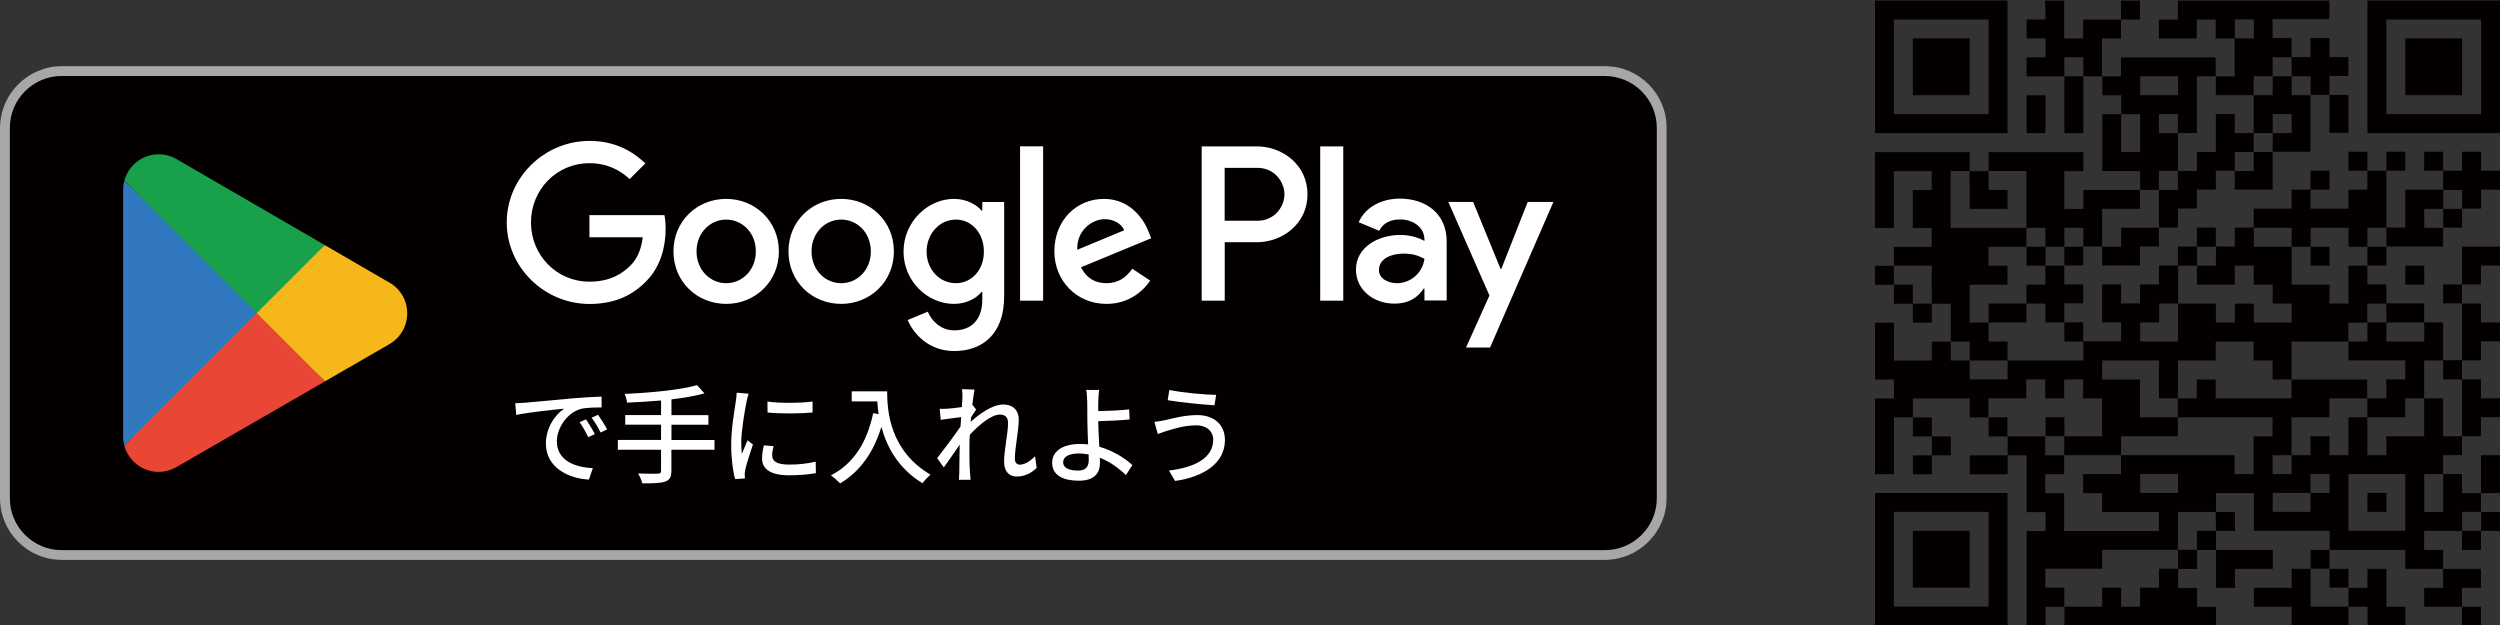
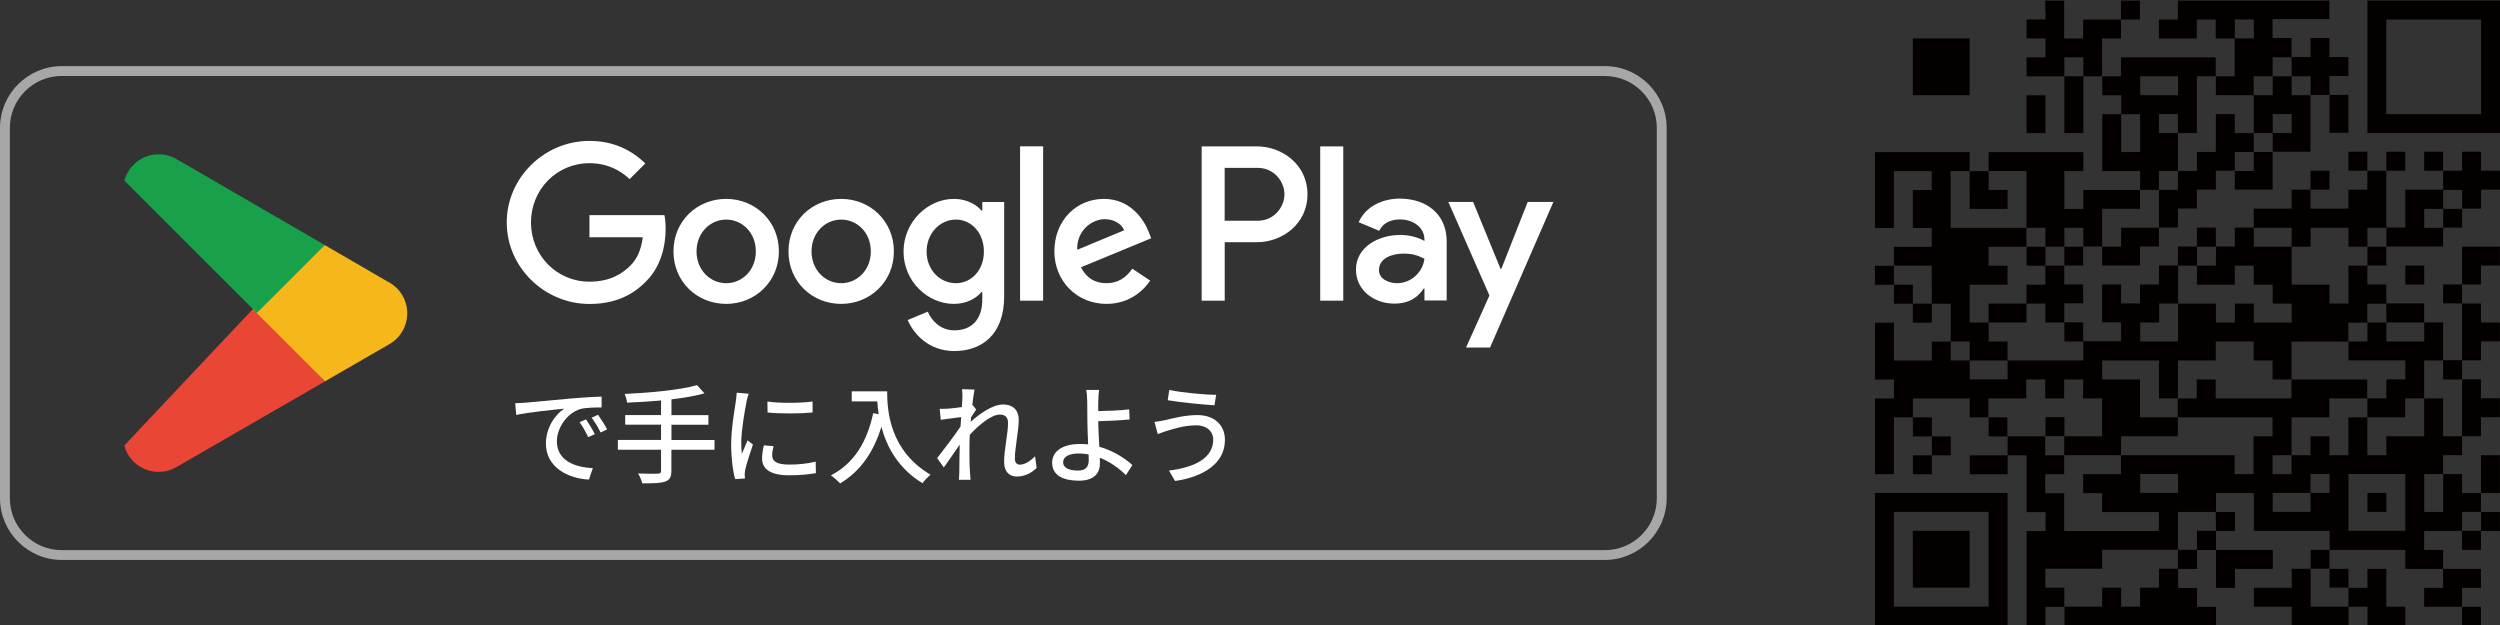
<svg xmlns="http://www.w3.org/2000/svg" viewBox="0 0 360 90">
  <rect x="0" y="0" width="360" height="90" fill="#333333" stroke="none" />
  <g fill="#040000">
-     <path d="m270 9.62v9.55h19.09v-19.09h-19.09v9.55zm16.36 0v6.82h-13.64v-13.63h13.64v6.82z" />
    <path d="m275.45 9.62v4.09h8.18v-8.18h-8.18z" />
    <path d="m294.55 1.44v1.36h-2.73v2.73h2.73v2.73h-2.73v2.73h5.45v8.18h2.73v-8.18h2.73v2.73h2.73v2.73h-2.73v8.18h5.45v2.73h-8.18v2.73h-2.73v-5.45h2.73v-2.73h-13.64v2.73h-2.73v-2.73h-13.64v10.91h2.73v-8.18h5.45v2.73h-2.73v5.45h2.73v2.73h-5.45v2.73h-2.73v2.73h2.73v2.73h2.73v2.73h2.73v-2.73h2.73v5.45h-2.73v2.73h-5.45v-5.45h-2.73v8.18h2.73v2.73h-2.73v10.91h2.73v-8.18h2.73v2.73h2.73v2.73h-2.73v2.73h2.73v-2.73h2.73v-2.73h-2.73v-2.73h-2.73v-2.73h8.18v2.73h2.73v2.73h2.73v2.73h-5.45v2.73h5.45v-2.73h2.73v8.18h2.73v2.73h-2.73v13.64h2.73v-2.73h2.73v2.73h21.82v-2.73h-2.73v-2.73h-2.73v-2.73h2.73v-2.73h2.73v5.45h2.73v-2.73h5.45v-2.73h-8.18v-2.73h2.73v-2.73h-2.73v-2.73h5.45v5.45h10.91v2.73h-2.73v2.73h-2.73v2.73h-5.45v2.73h5.45v2.73h8.18v-2.73h2.73v2.73h5.45v-2.73h-2.73v-5.45h-2.73v2.73h-2.73v-2.73h-2.73v-2.73h10.91v2.73h5.45v2.73h-2.73v2.73h5.45v2.73h2.73v-2.73h-2.73v-2.73h2.73v-2.73h-5.45v-2.73h-2.73v-2.73h5.45v2.73h2.73v-2.73h2.73v-2.73h-2.73v-2.73h2.73v-5.45h-2.73v5.45h-2.73v-2.73h-2.73v-2.73h2.73v-2.73h2.73v-2.73h2.73v-2.73h-2.73v-2.73h-2.73v-2.73h2.73v-2.73h2.73v-2.73h-2.73v-2.73h-2.73v-2.73h2.73v-2.73h2.73v-2.73h-5.45v5.45h-2.73v2.73h2.73v8.18h-2.73v-5.45h-2.73v-2.73h-5.45v-2.73h-2.73v-2.73h2.73v-2.73h8.18v-2.73h2.73v-2.73h2.73v-2.73h2.73v-2.73h-2.73v-2.73h-2.73v2.73h-2.73v-2.73h-2.73v2.73h2.73v2.73h-5.45v5.45h-2.73v-8.18h2.73v-2.73h-2.73v2.73h-2.73v-2.73h-2.73v2.73h2.73v2.73h-2.73v2.73h-5.45v-2.73h2.73v-2.73h-2.73v2.73h-2.73v2.73h-5.45v2.73h-2.73v2.73h-2.73v-2.73h-2.73v2.73h-2.73v2.73h-2.73v2.73h-2.73v2.73h-2.73v-2.73h-2.73v5.45h2.73v2.73h-5.45v-2.73h-2.73v-2.73h2.73v-2.73h-2.73v-2.73h2.73v-2.73h2.73v2.73h5.45v-2.73h2.73v-2.73h2.73v-2.73h2.73v-2.73h2.73v-2.73h2.73v2.73h5.45v-5.45h5.45v-8.18h2.73v5.45h2.73v-5.45h-2.73v-2.73h2.73v-2.73h-2.73v-2.73h-2.73v2.73h-2.73v-2.73h-2.73v-2.73h8.18v-2.67h-21.82v2.73h-2.73v2.73h5.45v-2.73h2.73v2.73h2.73v5.45h-2.73v-2.73h-13.64v2.73h-2.73v-5.45h2.73v-2.73h2.73v-2.73h-2.73v2.73h-5.45v2.73h-2.73v-5.46h-2.73v1.36zm30 2.73v1.36h-2.73v-2.73h2.73v1.36zm-24.55 5.45v1.36h-2.73v-2.73h2.73v1.36zm30 0v1.36h2.73v2.73h-2.73v-2.73h-2.73v2.73h-2.73v5.45h2.73v-2.73h2.73v2.73h-2.73v2.73h-2.73v2.73h-2.73v-2.73h2.73v-2.73h-2.73v-2.73h-2.73v5.45h-2.73v2.73h-2.73v2.73h-2.73v5.45h-5.45v2.73h-2.73v-5.45h5.45v-2.73h2.73v-2.73h2.73v-5.45h-2.73v-2.73h2.73v2.73h2.73v-8.18h2.73v2.73h5.45v-2.73h2.73v-2.73h2.73v1.36zm-16.36 2.73v1.36h-5.45v-2.73h5.45v1.36zm-5.46 6.82v2.73h-2.73v-5.45h2.73v2.73zm-24.54 8.18v2.73h5.45v-2.73h-2.73v-2.73h5.45v8.18h2.73v2.73h2.73v-2.73h2.73v2.73h-2.73v2.73h-2.73v2.73h-2.73v2.73h2.73v2.73h2.73v2.73h2.73v2.73h-10.91v2.73h-5.45v-2.73h-2.73v-2.73h2.73v2.73h5.45v-2.73h-2.73v-2.73h-2.73v-5.45h5.45v-2.73h-2.73v-2.73h5.45v-2.73h-10.91v-8.18h2.73v2.73zm70.91 1.37v1.36h-2.73v2.73h-2.73v-2.73h2.73v-2.73h2.73v1.36zm-24.55 5.45v1.36h2.73v-2.73h5.45v2.73h2.73v-2.73h2.73v2.73h-2.73v2.73h-2.73v5.45h-2.73v-2.73h-5.45v-5.45h-5.45v-2.73h5.45v1.36zm-10.91 2.73v1.36h-2.73v2.73h5.45v-2.73h2.73v2.73h2.73v2.73h2.73v2.73h-5.45v-2.73h-2.73v2.73h-2.73v-2.73h-5.45v5.45h-5.45v-2.73h2.73v-2.73h2.73v-5.45h2.73v-2.73h2.73v1.36zm-40.91 4.09v2.73h-2.73v-2.73h-2.73v-2.73h5.45v2.73zm65.46 4.09v1.36h5.45v2.73h-5.45v-2.73h-2.73v2.73h-2.73v2.73h8.18v2.73h-2.73v2.73h-2.73v2.73h5.45v-2.73h2.73v-5.45h2.73v2.73h2.73v8.18h-2.73v-5.45h-2.73v5.45h-5.45v2.73h-2.73v-5.45h-2.73v5.45h-2.73v-2.73h-2.73v2.73h-2.73v2.73h-2.73v-2.73h2.73v-5.45h5.45v-2.73h5.45v-2.73h-10.91v2.73h-10.91v-2.73h-2.73v2.73h-2.73v2.73h13.64v2.73h-2.73v5.45h-2.73v-2.73h-16.36v2.73h-5.45v2.73h2.73v2.73h8.18v2.73h-13.64v-5.45h-2.73v-2.73h2.73v-2.73h-2.73v-2.73h-5.45v-2.73h-2.73v-2.73h5.45v-2.73h2.73v2.73h2.73v-2.73h2.73v2.73h2.73v5.45h-5.45v2.73h8.18v-2.73h8.18v-2.73h-5.45v-5.45h-5.45v-2.73h8.18v5.45h2.73v-5.45h5.45v-2.73h5.45v2.73h2.73v2.73h2.73v-5.45h8.18v-2.73h2.73v-2.73h2.73v1.36zm-30 24.54v1.36h-5.45v-2.73h5.45v1.36zm21.81 0v1.36h-2.73v2.73h-5.45v-2.73h5.45v-2.73h2.73v1.36zm10.91 2.73v4.09h-8.18v-8.18h8.18zm5.46-1.36v2.73h-2.73v-5.45h2.73v2.73zm-32.73 4.09v1.36h-2.73v2.73h-2.73v2.73h-2.73v2.73h-2.73v2.73h-2.73v-2.73h-2.73v2.73h-5.45v-2.73h-2.73v-2.73h8.18v-2.73h10.91v-5.45h5.45v1.36zm38.18 0v1.36h-2.73v-2.73h2.73v1.36zm-21.82 8.18v1.36h2.73v2.73h-5.45v-5.45h2.73v1.36z" />
    <path d="m291.82 36.9v1.36h2.73v-2.73h-2.73v1.36z" />
    <path d="m286.36 45.08v1.36h5.45v-2.73h-5.45v1.36z" />
-     <path d="m332.73 36.9v1.36h2.73v-2.73h-2.73v1.36z" />
    <path d="m294.55 61.44v1.36h2.73v-2.73h-2.73v1.36z" />
    <path d="m340.91 72.35v1.36h2.73v-2.73h-2.73v1.36z" />
    <path d="m340.91 9.62v9.55h19.09v-19.09h-19.09v9.55zm16.36 0v6.82h-13.64v-13.63h13.64v6.82z" />
-     <path d="m346.36 9.62v4.09h8.18v-8.18h-8.18z" />
    <path d="m291.82 16.44v2.73h2.73v-5.45h-2.73v2.73z" />
    <path d="m346.36 39.62v1.36h2.73v-2.73h-2.73v1.36z" />
    <path d="m270 80.53v9.55h19.09v-19.09h-19.09v9.55zm16.36 0v6.82h-13.64v-13.64h13.64z" />
    <path d="m275.45 80.53v4.09h8.18v-8.18h-8.18z" />
-     <rect height="71.11" rx="8.89" width="240" y="9.52" />
  </g>
  <path d="m231.11 10.95c4.12 0 7.47 3.35 7.47 7.47v53.33c0 4.12-3.35 7.47-7.47 7.47h-222.22c-4.12 0-7.47-3.35-7.47-7.47v-53.34c0-4.12 3.35-7.47 7.47-7.47h222.22m0-1.42h-222.22c-4.89 0-8.89 4-8.89 8.89v53.33c0 4.89 4 8.89 8.89 8.89h222.22c4.89 0 8.89-4 8.89-8.89v-53.33c0-4.89-4-8.89-8.89-8.89z" fill="#a7a7a7" />
  <path d="m121.13 28.64c-4.18 0-7.59 3.18-7.59 7.56s3.41 7.56 7.59 7.56 7.59-3.21 7.59-7.56-3.41-7.56-7.59-7.56zm0 12.14c-2.29 0-4.27-1.89-4.27-4.58s1.98-4.58 4.27-4.58 4.27 1.86 4.27 4.58-1.98 4.58-4.27 4.58zm-16.56-12.14c-4.18 0-7.59 3.18-7.59 7.56s3.41 7.56 7.59 7.56 7.59-3.21 7.59-7.56-3.41-7.56-7.59-7.56zm0 12.14c-2.29 0-4.27-1.89-4.27-4.58s1.98-4.58 4.27-4.58 4.27 1.86 4.27 4.58-1.98 4.58-4.27 4.58zm-19.69-9.82v3.21h7.68c-.23 1.8-.83 3.12-1.75 4.04-1.12 1.12-2.86 2.35-5.93 2.35-4.73 0-8.42-3.81-8.42-8.53s3.69-8.53 8.42-8.53c2.55 0 4.41 1 5.79 2.29l2.26-2.26c-1.92-1.83-4.47-3.24-8.05-3.24-6.47 0-11.91 5.27-11.91 11.74s5.44 11.74 11.91 11.74c3.49 0 6.13-1.15 8.19-3.29 2.12-2.12 2.78-5.1 2.78-7.5 0-.74-.06-1.43-.17-2h-10.8zm80.55 2.49c-.63-1.69-2.55-4.81-6.47-4.81s-7.13 3.06-7.13 7.56c0 4.24 3.21 7.56 7.5 7.56 3.47 0 5.47-2.12 6.3-3.35l-2.58-1.72c-.86 1.26-2.03 2.09-3.72 2.09s-2.89-.77-3.67-2.29l10.11-4.18zm-10.31 2.52c-.09-2.92 2.26-4.41 3.95-4.41 1.32 0 2.43.66 2.81 1.6zm-8.23 7.33h3.32v-22.23h-3.32zm-5.44-12.97h-.11c-.74-.89-2.18-1.69-3.98-1.69-3.78 0-7.25 3.32-7.25 7.59s3.47 7.53 7.25 7.53c1.8 0 3.24-.8 3.98-1.72h.11v1.09c0 2.89-1.55 4.44-4.04 4.44-2.03 0-3.29-1.46-3.81-2.69l-2.89 1.2c.83 2 3.04 4.47 6.7 4.47 3.9 0 7.19-2.29 7.19-7.88v-13.58h-3.15v1.23zm-3.81 10.45c-2.29 0-4.21-1.92-4.21-4.55s1.92-4.61 4.21-4.61 4.04 1.95 4.04 4.61-1.78 4.55-4.04 4.55zm43.35-19.7h-7.95v22.22h3.32v-8.42h4.63c3.68 0 7.29-2.66 7.29-6.9s-3.61-6.9-7.29-6.9zm.08 10.71h-4.72v-7.62h4.72c2.48 0 3.89 2.05 3.89 3.81s-1.41 3.81-3.89 3.81zm20.5-3.19c-2.4 0-4.89 1.06-5.92 3.4l2.95 1.23c.63-1.23 1.8-1.63 3.03-1.63 1.72 0 3.46 1.03 3.49 2.86v.23c-.6-.34-1.89-.86-3.46-.86-3.17 0-6.4 1.74-6.4 5 0 2.97 2.6 4.89 5.52 4.89 2.23 0 3.46-1 4.23-2.17h.11v1.72h3.2v-8.52c0-3.95-2.95-6.15-6.75-6.15zm-.4 12.18c-1.09 0-2.6-.54-2.6-1.89 0-1.72 1.89-2.37 3.52-2.37 1.46 0 2.14.31 3.03.74-.26 2.06-2.03 3.52-3.95 3.52zm18.82-11.7-3.8 9.64h-.11l-3.95-9.64h-3.57l5.92 13.47-3.37 7.49h3.46l9.12-20.96h-3.69zm-29.88 14.22h3.32v-22.22h-3.32z" fill="#fff" />
  <path d="m36.83 44.06-18.93 20.09s0 0 0 .01c.58 2.18 2.57 3.79 4.94 3.79.94 0 1.83-.26 2.59-.7l.06-.04 21.3-12.29-9.97-10.86z" fill="#e94635" />
  <path d="m55.98 40.63h-.02s-9.2-5.34-9.2-5.34l-10.36 9.22 10.4 10.4 9.15-5.28c1.6-.87 2.69-2.56 2.69-4.51s-1.07-3.62-2.66-4.49z" fill="#f5b719" />
-   <path d="m17.9 26.02c-.11.42-.17.86-.17 1.32v35.5c0 .46.06.9.17 1.31l19.58-19.57-19.58-18.55z" fill="#3178be" />
  <path d="m36.97 45.08 9.8-9.79-21.28-12.34c-.77-.46-1.68-.73-2.64-.73-2.36 0-4.36 1.61-4.94 3.79l19.07 19.06z" fill="#18a14a" />
  <path d="m75.63 57.99c1.13-.11 3.88-.37 6.73-.62 1.65-.14 3.2-.23 4.27-.26v1.56c-.87 0-2.21.02-3.02.22-2.06.62-3.42 2.83-3.42 4.65 0 2.81 2.63 3.76 5.18 3.87l-.56 1.65c-3.03-.15-6.2-1.78-6.2-5.18 0-2.34 1.38-4.21 2.63-5.03-1.56.15-5.16.53-6.9.9l-.15-1.68c.59-.02 1.13-.05 1.44-.08zm10.03 4.53-.96.43c-.37-.79-.77-1.5-1.24-2.16l.93-.4c.37.54.94 1.48 1.27 2.13zm1.77-.69-.94.45c-.4-.79-.8-1.47-1.3-2.13l.93-.42c.37.53.97 1.45 1.31 2.1z" fill="#fff" />
  <path d="m102.88 64.76h-6.2v3.03c0 .94-.26 1.34-.91 1.56-.63.23-1.69.26-3.28.25-.09-.39-.37-1.04-.6-1.42 1.24.05 2.48.05 2.83.03.34 0 .47-.11.47-.43v-3.02h-6.22v-1.41h6.22v-2.2h-5.16v-1.38h5.16v-2.1c-1.65.14-3.34.25-4.9.31-.02-.36-.2-.94-.34-1.25 3.65-.17 8.01-.57 10.42-1.27l1.07 1.18c-1.35.39-2.98.65-4.75.87v2.27h5.32v1.38h-5.32v2.2h6.2v1.41z" fill="#fff" />
  <path d="m107.5 57.88c-.26 1.27-.76 4.17-.76 5.83 0 .54.03 1.08.09 1.65.26-.63.57-1.39.82-1.96l.77.62c-.4 1.18-.94 2.83-1.1 3.6-.05.22-.09.54-.08.71 0 .15.02.39.03.57l-1.41.09c-.31-1.08-.57-2.91-.57-4.99 0-2.3.49-4.93.66-6.17.06-.39.12-.87.14-1.28l1.72.15c-.11.28-.26.9-.32 1.18zm3.7 7.75c0 .7.54 1.27 2.41 1.27 1.39 0 2.55-.12 3.85-.42l.03 1.65c-.97.18-2.26.31-3.91.31-2.63 0-3.84-.91-3.84-2.41 0-.56.08-1.14.26-1.9l1.39.12c-.14.54-.2.96-.2 1.38zm5.81-7.81v1.58c-1.76.17-4.68.19-6.48 0l-.02-1.58c1.78.28 4.89.22 6.49 0z" fill="#fff" />
  <path d="m127.75 56.35c0 2.8.36 8.54 6.25 12.01-.33.25-.91.87-1.16 1.22-3.51-2.12-5.16-5.27-5.92-8.12-1.14 3.73-3.08 6.43-5.94 8.15-.28-.29-.94-.9-1.33-1.16 3.32-1.72 5.19-4.76 6.09-8.95l.79.14c-.11-.65-.17-1.28-.2-1.84h-3.68v-1.45z" fill="#fff" />
  <path d="m138.54 56.04 1.79.06c-.08.4-.2 1.22-.32 2.24l.05-.02.51.65c-.18.28-.48.73-.73 1.11-.02.22-.03.43-.06.66 1.22-1.1 3.12-2.49 4.65-2.49s2.27.9 2.27 2.18c0 1.56-.56 4.05-.56 5.64 0 .46.23.84.71.84.66 0 1.44-.43 2.2-1.21l.23 1.68c-.79.76-1.73 1.24-2.88 1.24-1.08 0-1.81-.74-1.81-2.12 0-1.7.57-4.13.57-5.58 0-.85-.43-1.22-1.18-1.22-1.21 0-2.98 1.45-4.33 2.91-.03.56-.05 1.1-.05 1.58 0 1.35-.02 2.44.08 3.85.02.28.05.73.08 1.05h-1.67c.03-.32.05-.77.05-1.02.02-1.45.02-2.34.06-4.05-.73 1.07-1.64 2.4-2.29 3.29l-.96-1.34c.85-1.08 2.54-3.31 3.37-4.56.03-.45.06-.9.09-1.35-.73.09-2.01.26-2.94.39l-.15-1.58c.39.01.71.01 1.16-.02.48-.03 1.28-.12 2.03-.23.05-.66.08-1.18.08-1.35 0-.4 0-.84-.06-1.25z" fill="#fff" />
  <path d="m158.15 57.84c-.02.39 0 .87 0 1.36 1.24-.02 3.12-.09 4.45-.25l.06 1.45c-1.34.14-3.26.22-4.51.25 0 .99.09 2.41.15 3.68 1.98.56 3.68 1.64 4.76 2.64l-.93 1.45c-.94-.94-2.26-1.92-3.76-2.51.02.31.02.59.02.82 0 1.32-.74 2.49-3.03 2.49-2.16 0-3.85-.7-3.85-2.6 0-1.5 1.3-2.69 4.04-2.69.39 0 .77.03 1.14.06-.05-1.22-.11-2.6-.11-3.48s-.02-2.03-.02-2.69c-.02-.65-.06-1.33-.15-1.67h1.86c-.06.39-.11 1.14-.12 1.67zm-2.92 9.92c1.07 0 1.55-.49 1.55-1.55 0-.2 0-.46-.02-.77-.46-.09-.93-.14-1.41-.14-1.44 0-2.26.48-2.26 1.27s.82 1.19 2.14 1.19z" fill="#fff" />
  <path d="m172.24 61.25c-1.76 0-3.28.53-4.14.77-.46.14-.97.34-1.38.49l-.48-1.76c.46-.05 1.05-.14 1.53-.25 1.11-.26 2.86-.73 4.65-.73 2.3 0 3.97 1.3 3.97 3.6 0 3.32-3.03 5.29-7.18 5.89l-.88-1.5c3.79-.46 6.37-1.84 6.37-4.45 0-1.19-.94-2.07-2.47-2.07zm2.89-4.39-.25 1.5c-1.75-.11-4.96-.42-6.73-.73l.23-1.48c1.75.39 5.18.7 6.74.71z" fill="#fff" />
  <path d="m0 .08h240v90h-240z" fill="none" />
</svg>